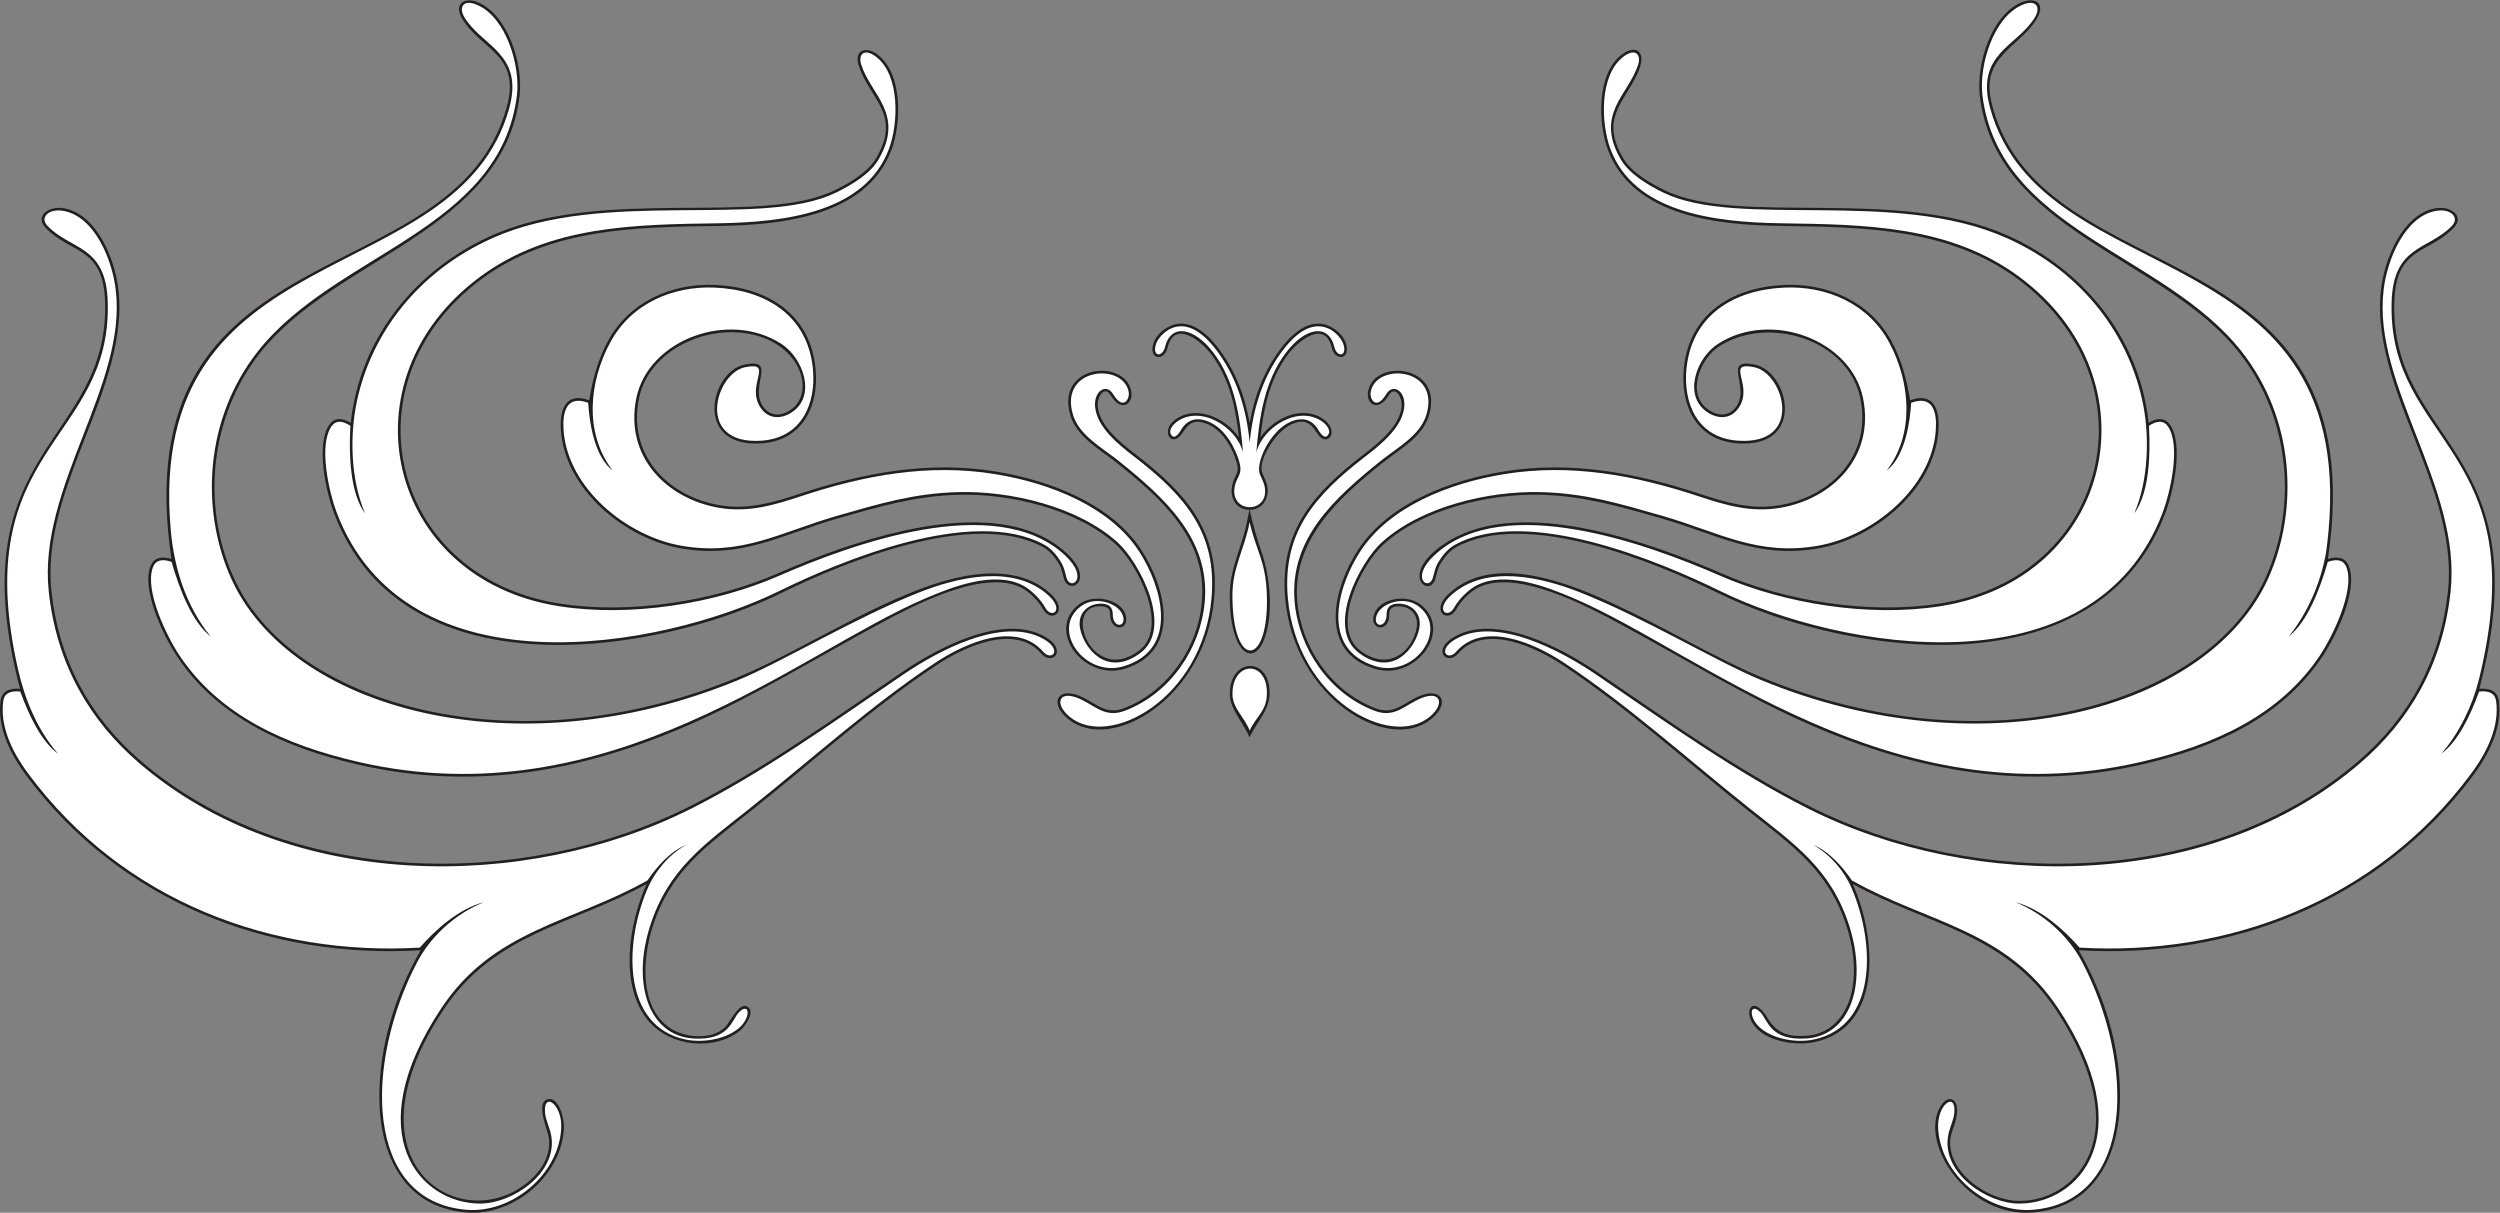
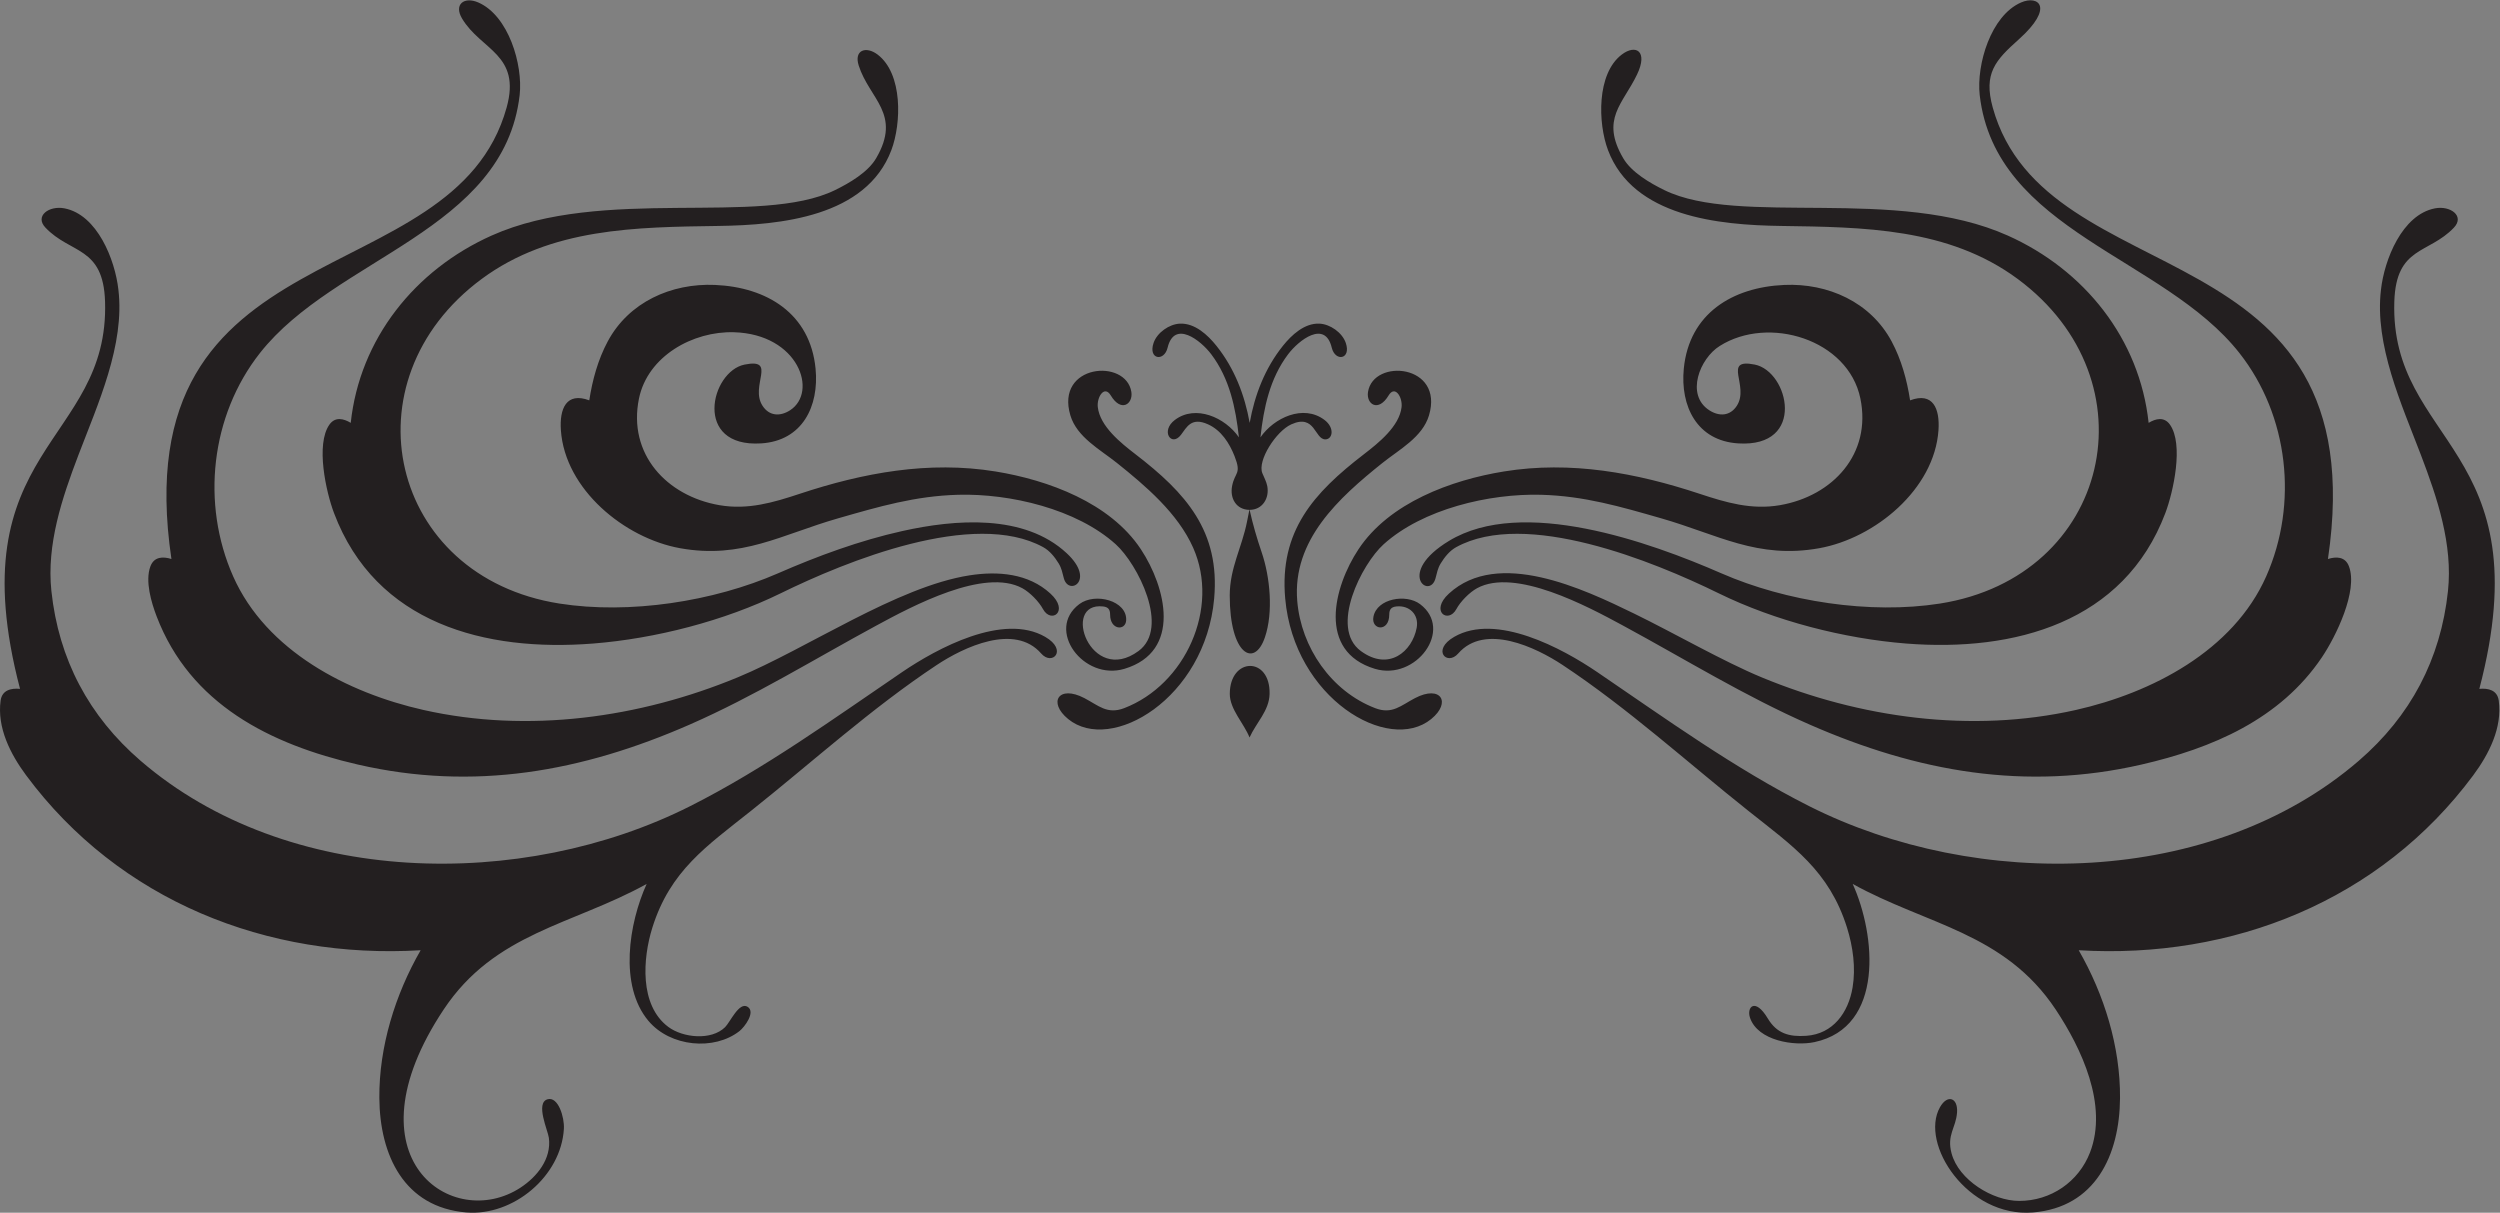
<svg xmlns="http://www.w3.org/2000/svg" viewBox="0 0 718.333 348.453" height="348.453" width="718.333" xml:space="preserve" id="svg2" version="1.1">
  <rect x="0" y="0" width="718.333" height="348.453" fill="#808080" stroke="none" />
  <defs id="defs6" />
  <g transform="matrix(1.333,0,0,-1.333,0,348.453)" id="g10">
    <g transform="scale(0.1)" id="g12">
      <path id="path14" style="fill:#231f20;fill-opacity:1;fill-rule:evenodd;stroke:none" d="m 2693.1,1515.04 c -28.08,0.37 -42.4,24.51 -37.28,51.25 5.92,30.96 20.93,24.84 5.28,64.59 -11.01,27.95 -28.68,55.58 -56.96,68.41 -36.55,16.58 -46.17,-6.46 -58.63,-22.69 -20.49,-26.68 -44.64,8.38 -12.99,32.27 44.46,33.56 108.25,5.54 138.02,-37.56 -6.98,63.56 -20.1,126.66 -59.56,178.99 -22.84,30.29 -79.58,74.83 -94.16,14.29 -7.43,-30.8 -42.29,-25.38 -30.27,10.16 7.56,22.32 33.73,40.76 57.08,41.69 32.1,1.26 59.65,-24.35 78.35,-47.69 38.88,-48.54 60.98,-106 71.77,-166.26 10.77,60.26 32.86,117.71 71.75,166.26 18.71,23.34 46.26,48.95 78.35,47.69 23.36,-0.93 49.53,-19.37 57.09,-41.69 12.02,-35.54 -22.85,-40.96 -30.28,-10.16 -14.57,60.54 -71.31,16 -94.16,-14.29 -39.45,-52.32 -52.57,-115.42 -59.56,-178.98 29.2,42.23 92.45,71.94 138.02,37.55 22.49,-16.97 17.77,-41.78 1.93,-41.93 -23.37,-0.21 -21.68,55.88 -73.55,32.35 -32.89,-14.93 -73.31,-78.24 -62.3,-105.22 3.71,-9.11 8.76,-18.05 10.62,-27.78 5.01,-26.13 -10.38,-51.25 -38.07,-51.25 7.13,-31.88 15.39,-60.41 25.96,-91.38 18.15,-53.14 25.59,-129.3 6.95,-183.69 -22.82,-66.63 -75.74,-36.73 -75.74,90.31 0,59.4 26.01,102.87 37.24,159.22 l 5.1,25.54 z m 1424.17,236.06 c 49.45,18.53 64.4,-17.99 61.2,-64.37 -8.8,-127.6 -137.23,-232.78 -256.83,-254.34 -133.09,-24 -218.57,29.35 -340.79,64.4 -88.19,25.28 -166.16,48.24 -258.83,50.75 -111.56,3.02 -255.22,-30.52 -339.66,-106.81 -46.96,-42.43 -117.28,-179.78 -49.04,-229.96 60.39,-44.4 110.75,-1.08 120.37,49.93 5.44,28.81 -15.98,49.3 -44.08,46.1 -10.96,-1.25 -15.03,-6.64 -15.03,-17.54 0,-38.65 -39.67,-33.55 -34.09,-4.59 7.62,39.5 70.38,49.76 100.41,27.24 73.51,-55.11 -8.93,-166.17 -97.31,-139.5 -124.23,37.48 -89.23,176.16 -35.36,257.64 66.29,100.3 199.95,149.33 313.7,167.79 143.64,23.29 284.91,-2.89 421.49,-48.11 57.43,-19.02 112.15,-35.18 173.39,-24.57 113.88,19.74 197.88,110.47 173.31,229.96 -26.26,127.67 -198.07,179.61 -303.12,113.23 -42.83,-26.61 -74.39,-105.23 -22.46,-138.7 21.18,-13.65 44.76,-12.69 59.3,9.78 27.85,43.04 -32.52,102.98 38.54,88.79 73.54,-14.68 111.78,-179.29 -35.72,-169.9 -88.87,5.66 -125.05,80.11 -117.18,161.12 11.56,118.86 104.92,175.61 216.78,180.44 93.92,4.05 185.8,-36.81 231.32,-121.92 20.89,-39.05 33.02,-83.12 39.69,-126.86 z m -2847.07,0 c 6.69,43.74 18.81,87.81 39.7,126.86 45.51,85.11 137.4,125.97 231.32,121.92 111.85,-4.83 205.23,-61.58 216.77,-180.44 7.89,-81.01 -28.3,-155.46 -117.17,-161.12 -147.5,-9.39 -109.26,155.22 -35.71,169.9 71.05,14.19 10.68,-45.75 38.53,-88.79 14.54,-22.47 38.12,-23.43 59.29,-9.78 60.91,39.25 18.77,164.03 -120.68,168.26 -88.33,2.68 -186.07,-51.32 -204.89,-142.79 -24.57,-119.49 59.42,-210.22 173.31,-229.96 61.23,-10.61 115.96,5.55 173.39,24.57 136.58,45.22 277.85,71.4 421.48,48.11 113.77,-18.46 247.41,-67.49 313.71,-167.79 53.86,-81.48 88.86,-220.16 -35.36,-257.64 -88.38,-26.67 -170.82,84.39 -97.3,139.5 34.08,25.56 103.21,7.28 100.93,-34.97 -1.23,-23.07 -34.62,-21.33 -34.62,12.32 0,10.9 -4.07,16.29 -15.03,17.54 -91.53,10.42 -27.17,-172.1 76.29,-96.03 68.25,50.18 -2.08,187.53 -49.04,229.96 -84.43,76.29 -228.1,109.83 -339.66,106.81 -92.67,-2.51 -170.64,-25.47 -258.83,-50.75 -122.22,-35.05 -207.7,-88.4 -340.79,-64.4 -119.6,21.56 -248.02,126.74 -256.82,254.34 -3.22,46.38 11.74,82.9 61.18,64.37 z m 1177.3,-116.13 c 108.76,-83.62 182.55,-165.79 169.68,-310.97 -19.07,-215.09 -222.3,-335.223 -314.7,-259.88 -44.12,35.98 -20.72,74.13 34.76,45.22 30.59,-15.95 49.28,-35.79 85.86,-21.77 131.93,50.59 206.66,215.56 148.76,345.91 -32.96,74.18 -102.26,133.07 -164.41,182.77 -36.02,28.81 -86.19,55.38 -100.22,102.43 -32.97,110.57 119.96,123.57 131.48,50.5 4.02,-25.53 -21.79,-45.19 -44.39,-7.54 -13.75,22.92 -30.36,-3.64 -27.98,-25.04 4.62,-41.6 50.05,-77.72 81.16,-101.63 z M 906.715,565.77 C 576.379,546.035 257.02,672.207 56.277,942.93 22.543,988.418 -6.621,1045.5 1.312,1103.85 c 3.105,22.81 22.77,27.2 41.879,25.34 -136.75,521.06 193.016,527.59 183.254,834.83 -3.804,119.77 -74.039,101.92 -128.523,159.44 -23.676,25 7.652,47.89 40.933,41.5 71.079,-13.66 109.196,-111.3 116.317,-175.07 14.433,-119.01 -44.629,-247.71 -86.164,-356.8 -35.231,-92.52 -68.91,-192.55 -58.223,-292.98 C 126.445,1193 191.527,1070.3 303.059,974.188 619.645,701.379 1126.26,694.109 1487.83,876.434 c 159.86,80.617 308.75,188.226 456.58,288.796 76.01,51.71 217.98,128.13 308.37,76.14 49.71,-28.58 15.43,-63.43 -8.46,-36 -57.25,65.8 -166.88,13.85 -225.34,-24.9 -141.15,-93.56 -267.82,-208.997 -400.2,-314.298 -95.83,-76.231 -174.23,-128.867 -212.71,-252.051 -20.53,-65.711 -28.16,-166.707 34.34,-213.527 31.55,-23.621 92.8,-29.949 122.55,-0.653 11.1,10.938 30.22,55.508 48.59,43.848 17.83,-11.301 -6.71,-43.789 -17.65,-52.344 -54.38,-42.519 -148.81,-34.316 -196.23,22.118 -63.74,75.859 -42.3,210.187 -3.76,295.128 C 1234.69,620.449 1066.64,603.996 956.273,437.891 742.555,116.27 975.914,-41.602 1121.9,54.004 c 35.81,23.457 67.09,62.121 61.21,107.391 -2.06,15.89 -29.54,75.324 -2.9,83.097 22.85,6.672 36.72,-38.582 35.27,-63.672 C 1209.55,78.555 1106.33,-7.734 1005.09,0.594 871.188,11.609 818.563,123.816 817.688,247.266 c -0.793,110.488 34.125,223.093 89.027,318.504 z m -537.199,843.32 c -106.293,720.92 608.254,561.36 722.514,973.07 31.93,115.06 -55.18,123.46 -96.01,191.88 -18.317,30.69 4.59,47.92 34.96,34.69 65.3,-28.44 96.42,-133.93 89.18,-199.57 -33.82,-292.8 -397.609,-349.86 -559.906,-556.17 -106.207,-135 -127,-324.89 -57.68,-481.31 71.199,-160.66 246.766,-251.16 410.364,-288.01 225.102,-50.69 465.382,-17.29 677.002,70.25 149.48,61.82 343.65,195.67 500.17,219.99 61.14,9.49 126.62,4.29 174.17,-39.37 41.6,-38.2 1.43,-65.81 -16.14,-33.27 -8.79,16.26 -28.25,36.01 -44.42,44.83 -82,44.76 -237.49,-38.68 -314.97,-80.62 -133.61,-72.34 -262.73,-152.25 -402.21,-213.34 C 1254.47,950.5 1021.68,908.41 771.234,966.063 582.129,1009.6 409.906,1096.19 337.559,1285.64 c -11.465,30.03 -25.118,76.06 -13.383,107.54 7.914,21.24 27.371,21.59 45.34,15.91 z m 386.504,293.48 c 19.41,181.16 138.375,329.7 303.49,403.64 239.87,107.42 578.85,19.05 740.42,98.06 30.88,15.1 71,38.43 88.7,68.78 55.67,95.5 -14.68,127.43 -37.7,199.9 -10.54,33.19 15.87,42.39 40.8,23.46 54.49,-41.37 51.45,-148.18 29.6,-206.07 -54.35,-143.91 -239.33,-161.33 -371.84,-163.31 -177.83,-2.67 -361.82,-3.74 -511.29,-114.33 -296.391,-219.29 -199.415,-641.93 167.68,-699.65 150.75,-23.69 331.86,4.33 471.17,65.19 85.88,37.51 176.33,70.72 267.87,91.11 113.19,25.22 262.64,37.8 354.64,-48.01 62.92,-58.69 4,-92.45 -6.37,-53.89 -3.09,11.52 -4.72,21.56 -11.1,31.97 -8.37,13.63 -19.25,27.4 -33.46,35.21 -149.35,82.01 -424.74,-30.24 -565.96,-99.53 -120.94,-59.33 -270.21,-97.67 -404.17,-108.24 -232.06,-18.3 -468.359,42.5 -558.516,281.33 -17.203,45.58 -39.972,148.2 -9.828,190.65 12.387,17.45 30.657,12.95 45.864,3.73 z m 2183.96,-67.6 c 31.11,23.91 76.54,60.03 81.16,101.63 2.38,21.4 -14.23,47.96 -27.98,25.04 -22.32,-37.19 -48.52,-18.7 -44.39,7.54 11.52,73.07 164.45,60.07 131.48,-50.5 -14.03,-47.05 -64.2,-73.62 -100.22,-102.43 -94.43,-75.51 -194.65,-166.36 -183.77,-297.57 8.3,-100.18 73.21,-194.72 168.13,-231.11 36.57,-14.02 55.26,5.82 85.86,21.77 55.47,28.91 78.87,-9.24 34.75,-45.22 -92.4,-75.343 -295.64,44.79 -314.71,259.88 -12.87,145.18 60.93,227.35 169.69,310.97 z M 4480.76,565.77 c 54.9,-95.411 89.83,-208.016 89.04,-318.504 C 4568.92,123.816 4516.29,11.609 4382.39,0.594 4241.11,-11.027 4137.06,148.934 4181.82,227.645 c 16.03,28.203 39.01,20.234 36.66,-11.766 -2.46,-33.332 -22.51,-47.981 -11.83,-87.91 15.36,-57.383 88.36,-102.453 145.71,-102.52 68.18,-0.078 128.35,40.996 152.85,104.707 39.11,101.719 -18.36,224.004 -74,307.735 -110.38,166.105 -278.42,182.558 -437.64,270.8 49.94,-110.058 68.57,-308.691 -82.31,-340.918 -43.63,-9.316 -121.9,2.793 -138.96,52.188 -7.96,23.027 10.68,44.844 38.25,-1.258 19.27,-32.219 45.67,-39.953 82.88,-37.375 57.82,4.012 90.81,49.961 99.9,104.305 7.08,42.328 0.79,87.824 -11.91,128.488 -38.48,123.184 -116.89,175.82 -212.72,252.051 -132.37,105.301 -259.05,220.738 -400.19,314.298 -58.46,38.75 -168.1,90.7 -225.36,24.9 -23.87,-27.43 -58.16,7.42 -8.45,36 90.39,51.99 232.36,-24.43 308.37,-76.14 147.83,-100.57 296.73,-208.179 456.58,-288.796 361.57,-182.325 868.18,-175.055 1184.78,97.754 111.52,96.112 176.61,218.812 192.26,365.922 10.7,100.47 -22.94,200.32 -58.22,292.98 -41.54,109.09 -100.59,237.79 -86.17,356.77 7.13,63.8 45.25,161.44 116.33,175.1 33.28,6.39 64.6,-16.5 40.93,-41.5 -54.48,-57.52 -124.72,-39.67 -128.52,-159.44 -9.77,-307.24 320.01,-313.77 183.25,-834.83 19.11,1.86 38.77,-2.53 41.87,-25.34 7.94,-58.35 -21.23,-115.432 -54.96,-160.92 C 5130.46,672.207 4811.11,546.035 4480.76,565.77 Z m 537.21,843.32 c 17.97,5.68 37.42,5.33 45.34,-15.91 19.82,-53.15 -28.35,-151.34 -58.29,-195.86 -90.01,-133.82 -236.5,-196.21 -388.78,-231.257 -250.43,-57.653 -483.23,-15.563 -715.3,86.077 -139.48,61.09 -268.6,141 -402.22,213.34 -77.46,41.94 -232.96,125.38 -314.96,80.62 -16.16,-8.82 -35.63,-28.57 -44.41,-44.83 -17.58,-32.54 -57.75,-4.93 -16.15,33.27 105.99,97.32 289.35,10.44 399.37,-43.15 84.77,-41.28 192.53,-103.37 274.97,-137.47 211.62,-87.54 451.89,-120.94 677,-70.25 163.6,36.85 339.17,127.35 410.37,288.01 69.32,156.42 48.52,346.31 -57.68,481.31 -163,207.21 -525.99,262.46 -559.92,556.21 -7.22,65.6 23.89,171.09 89.19,199.53 37.23,16.22 72.57,-10.17 -4.98,-79.59 -50.31,-45.03 -76.54,-73.2 -56.07,-146.98 114.16,-411.33 828.8,-252.24 722.52,-973.07 z m -386.51,293.48 c 15.21,9.22 33.47,13.72 45.86,-3.73 30.15,-42.45 7.38,-145.07 -9.82,-190.65 -89.17,-236.21 -325.52,-299.71 -558.52,-281.33 -133.96,10.57 -283.23,48.91 -404.17,108.24 -141.22,69.29 -416.61,181.54 -565.95,99.53 -14.22,-7.81 -25.1,-21.58 -33.46,-35.21 -6.38,-10.41 -8.02,-20.45 -11.11,-31.97 -12.51,-46.55 -85.74,10.91 29.05,80.67 157.84,95.91 432.53,-2.36 587.09,-69.88 139.3,-60.86 320.42,-88.88 471.17,-65.19 367.1,57.72 464.08,480.36 167.69,699.65 -149.49,110.59 -333.47,111.66 -511.3,114.33 -132.51,1.98 -317.49,19.4 -371.84,163.31 -21.85,57.89 -24.89,164.7 29.6,206.07 30.29,22.99 57.15,7.51 33.01,-42.87 -30.65,-63.99 -79.26,-95.83 -29.9,-180.49 17.69,-30.35 57.81,-53.68 88.69,-68.78 161.57,-79.01 500.56,9.36 740.43,-98.06 165.11,-73.94 284.07,-222.48 303.48,-403.64 z M 2736.63,1118.09 c -0.87,-36.23 -29.06,-62.07 -43.19,-93.71 -12.14,30.44 -42.59,60.8 -42.59,93.85 0,79.79 87.74,81.24 85.78,-0.14 v 0" />
-       <path id="path16" style="fill:#ffffff;fill-opacity:1;fill-rule:evenodd;stroke:none" d="m 2730.78,1330.28 c 4.58,-156 -74.26,-159.77 -74.26,0 0,61.3 24.72,95.81 37.13,158.1 13.82,-61.82 34.92,-82.75 37.13,-158.1 z m 278.18,-17.76 c 27.5,3.13 57.32,-16.19 50.4,-52.89 -7.9,-41.84 -56.67,-107 -129.46,-53.5 -73.85,54.3 2.23,196.98 48.6,238.87 85.2,76.99 229.92,111.38 343.67,108.3 94.92,-2.57 167.74,-24.45 260.27,-50.98 122.57,-35.14 206.24,-88.06 338.17,-64.27 116.82,21.07 243.48,124.04 252.1,249.08 2.66,38.41 -6.15,76.08 -53.08,58.71 -2.36,-38.21 -11.9,-114.45 -52.81,-146.14 61.27,80 50.44,191.87 5.68,275.55 -45.49,85.05 -135.82,122.77 -226,118.88 -109.03,-4.71 -200.02,-59.39 -211.29,-175.25 -7.15,-73.66 23.22,-149.17 111.81,-154.81 142.51,-9.07 98.51,145.66 34.22,158.5 -63.77,12.74 -1.1,-37.65 -32.57,-86.27 -17.75,-27.43 -45.96,-25.21 -67.24,-11.49 -55.49,35.76 -24.35,119.31 22.52,148.42 113.27,72.79 286.07,8.19 311.8,-116.94 25.92,-126.01 -64.73,-217.18 -177.96,-236.8 -63.11,-10.94 -119.22,5.9 -176.19,24.77 -135.94,45.01 -275.08,71.19 -418.74,47.89 -121.75,-19.75 -247.61,-71.15 -309.82,-165.27 -48.72,-73.68 -90.42,-211.96 32.21,-248.96 84.19,-25.39 159.06,79.26 92.19,129.39 -35.25,26.43 -93.44,1.97 -91.74,-30.06 0.85,-15.79 23.12,-13.77 23.12,12.01 0,14.38 6.75,21.74 20.14,23.26 z m -630.44,0 c -27.5,3.13 -57.32,-16.19 -50.39,-52.89 7.89,-41.84 56.67,-107 129.45,-53.5 73.85,54.3 -2.23,196.98 -48.6,238.87 -85.2,76.99 -229.92,111.38 -343.67,108.3 -94.92,-2.57 -167.74,-24.45 -260.27,-50.98 -122.57,-35.14 -206.24,-88.06 -338.18,-64.27 -116.81,21.07 -243.47,124.04 -252.1,249.08 -2.65,38.41 6.16,76.08 53.09,58.7 2.37,-38.2 11.9,-114.44 52.81,-146.13 -62.3,81.36 -50.62,191.52 -5.68,275.55 45.49,85.05 135.82,122.77 225.99,118.88 109.04,-4.71 200.04,-59.39 211.3,-175.25 7.16,-73.66 -23.22,-149.17 -111.82,-154.81 -142.5,-9.07 -98.5,145.66 -34.22,158.5 63.78,12.74 1.11,-37.65 32.57,-86.27 17.76,-27.43 45.97,-25.21 67.25,-11.49 55.49,35.76 24.34,119.31 -22.51,148.42 -113.27,72.79 -286.08,8.19 -311.82,-116.94 -25.92,-126.01 64.74,-217.18 177.97,-236.8 63.12,-10.94 119.21,5.9 176.19,24.77 135.94,45.01 275.09,71.19 418.74,47.89 121.75,-19.75 247.61,-71.15 309.83,-165.27 48.7,-73.68 90.41,-211.96 -32.22,-248.96 -84.19,-25.39 -159.06,79.26 -92.19,129.39 35.25,26.43 93.44,1.97 91.73,-30.06 -0.85,-15.79 -23.11,-13.77 -23.11,12.01 0,14.38 -6.76,21.74 -20.14,23.26 z m 65.47,317.89 c 111.48,-85.71 179.86,-165.97 167.46,-305.91 -19.23,-216.88 -220.3,-325.242 -305.32,-255.91 -35.77,29.16 -23.83,62.88 28.45,35.64 31.2,-16.26 51.26,-37.11 90.58,-22.04 98.27,37.69 163.44,135.11 171.8,236.01 11.05,133.34 -84.62,221.55 -185.91,302.55 -35.84,28.66 -84.92,54.7 -98.3,99.57 -30.68,102.86 110.03,112.92 120.27,47.96 2.28,-14.47 -11.98,-39.96 -33.76,-3.67 -14.46,24.09 -42.55,6.49 -38.65,-28.65 4.82,-43.33 49.76,-79.71 83.38,-105.55 z M 249.453,1989.21 C 274.387,1783.56 81.144,1564.14 105.059,1339.5 122.051,1179.88 195.391,1059.36 299.297,969.824 621.762,691.941 1132.57,690.84 1490.43,871.297 c 152.58,76.945 298.08,180.913 457.23,289.183 72.44,49.29 213.89,126.72 302.25,75.9 41,-23.58 17.14,-48.34 -1.24,-27.23 -57.19,65.73 -164.02,21.76 -232.88,-23.89 -138.13,-91.56 -267.43,-208.651 -400.6,-314.576 -95.78,-76.192 -175.49,-129.59 -214.62,-254.844 -38.7,-123.887 -1.49,-233.692 93.09,-240.254 78.79,-5.469 83.76,40.703 99.07,56.309 23.47,23.914 27.42,-12.606 -2.38,-35.911 -29.38,-22.976 -77.44,-30.144 -112.93,-22.574 -134.59,28.758 -133.01,202.137 -82.79,322.438 16.7,40.039 46.5,75.429 84.41,97.199 -34.88,-14.484 -63.97,-48.274 -83.33,-76.738 C 1233.46,624.766 1064.45,611.094 951.477,441.086 770.289,168.426 905.902,19.543 1035.13,19.688 c 68.94,0.086 163.92,63.738 153.69,142.45 -2.63,20.238 -12.77,36.437 -14.07,54.16 -3.37,45.863 38.02,17.168 34.98,-35.145 C 1203.96,81.711 1103.15,-1.691 1005.57,6.34 784.781,24.504 784.68,321.496 899.34,540.32 929.234,597.402 983.645,645.645 1043.52,669.512 988.246,655.301 937.805,608.965 904.871,571.445 588.816,553.016 266.719,668.797 60.906,946.355 23.18,997.234 -0.051,1051.1 7.02,1103.07 c 2.215,16.27 15.145,22.82 36.742,20.29 19.035,-53.02 46.102,-108.28 81.383,-133.958 -44.254,50.648 -71.168,115.708 -85.997,180.618 -110.359,483.02 202.723,489.83 193.059,794.18 -3.887,122.4 -79.894,110.21 -130.105,163.23 -17.008,17.96 3.07,38.14 35.671,31.87 66.918,-12.86 104.582,-106.54 111.68,-170.09 z m 864.987,420.63 C 1079.11,2117.18 722.852,2069 555.727,1856.55 440.234,1709.75 432.66,1515.21 497.305,1369.34 623.023,1085.68 1111.63,949.813 1592.14,1148.59 c 96.6,39.96 248.88,133.02 389.54,188.64 81.51,32.23 203.62,62.02 278.7,-6.94 34.85,-32 6.13,-50.91 -7.18,-26.29 -9.87,18.29 -30.7,38.42 -46.72,47.16 -62.85,34.3 -155.51,-2.99 -211.44,-26.81 C 1720.82,1207.55 1314.61,846.883 772.527,971.672 611.934,1008.64 472.969,1073.08 387.234,1200.54 c -25.902,38.51 -76.574,139.89 -57.664,190.63 5.778,15.5 19.789,18.97 40.297,11.76 17.121,-60.07 44.543,-129.91 84.192,-160.85 -52.598,64.41 -78.746,146.87 -85.93,228.41 -56.953,646.06 618.184,509.17 729.451,910.12 32.76,118.08 -59.16,133.63 -96.61,196.38 -12.716,21.31 -2.716,39.71 27.71,26.46 62.47,-27.21 92.77,-130.05 85.76,-193.61 z m 801.5,-117.46 c -50.79,-134.5 -218.82,-157.38 -366.54,-159.59 -181.86,-2.73 -364.6,-4.46 -514.63,-115.47 -300.649,-222.43 -201.723,-651.48 170.21,-709.96 153.78,-24.18 336.34,5.29 474.38,65.6 151.69,66.26 466.99,183.42 616.27,44.17 54.05,-50.42 11.05,-77.68 3.12,-48.18 -3.38,12.62 -4.74,22.03 -11.76,33.48 -9.02,14.71 -20.55,28.98 -35.6,37.24 -155.45,85.37 -443.41,-36.67 -571.26,-99.4 -256.37,-125.77 -806.239,-223.48 -954.759,169.95 -15.465,40.99 -39.746,144.12 -10.516,185.29 8.997,12.68 22.86,12.32 40.422,0.74 -3.476,-61.35 -0.875,-145.38 31.856,-189 -31.289,71.72 -33.957,167.77 -17.324,244.2 30.875,141.66 128.449,276.25 292.051,349.51 240.5,107.69 579.39,19.3 740.6,98.14 32.44,15.86 72.87,39.71 91.15,71.05 57.31,98.31 -16.39,139.05 -37.19,204.55 -7.1,22.34 6.36,36.45 31.82,17.12 52.15,-39.59 48.64,-143.98 27.7,-199.44 z M 2943.5,1630.41 c -111.49,-85.71 -179.87,-165.97 -167.46,-305.91 19.23,-216.88 220.3,-325.242 305.32,-255.91 35.76,29.16 23.82,62.88 -28.46,35.64 -31.2,-16.26 -51.27,-37.11 -90.58,-22.04 -98.27,37.69 -163.43,135.11 -171.8,236.01 -11.06,133.34 84.62,221.55 185.92,302.55 35.83,28.66 84.91,54.7 98.29,99.57 30.67,102.86 -110.02,112.92 -120.27,47.96 -2.27,-14.47 11.98,-39.96 33.76,-3.67 14.46,24.09 42.55,6.49 38.66,-28.65 -4.82,-43.33 -49.77,-79.71 -83.38,-105.55 z m 2194.53,358.8 c -24.93,-205.65 168.31,-425.07 144.39,-649.71 -16.99,-159.62 -90.33,-280.14 -194.24,-369.676 -322.46,-277.883 -833.27,-278.984 -1191.12,-98.527 -152.59,76.945 -298.1,180.913 -457.24,289.183 -72.44,49.29 -213.89,126.72 -302.25,75.9 -41,-23.58 -17.14,-48.34 1.24,-27.23 57.19,65.73 164.01,21.76 232.88,-23.89 138.13,-91.56 267.43,-208.651 400.6,-314.576 95.78,-76.192 175.49,-129.59 214.62,-254.844 38.7,-123.887 1.49,-233.692 -93.08,-240.254 -78.8,-5.469 -83.76,40.703 -99.08,56.309 -23.46,23.914 -27.43,-12.606 2.38,-35.911 29.39,-22.976 77.44,-30.144 112.93,-22.574 135.71,28.992 132.98,205.035 81.52,325.438 -16.5,38.672 -46.53,73.183 -83.13,94.199 34.87,-14.484 63.95,-48.274 83.32,-76.738 162.25,-91.543 331.27,-105.215 444.24,-275.223 181.18,-272.66 45.56,-421.543 -83.65,-421.399 -68.95,0.086 -163.92,63.738 -153.7,142.45 2.63,20.238 12.78,36.437 14.07,54.16 3.38,45.863 -38.01,17.168 -34.98,-35.145 5.77,-99.441 106.57,-182.843 204.16,-174.812 221.1,18.18 220.89,315.973 105.75,534.89 -29.78,56.622 -84.32,104.618 -143.7,128.282 55.27,-14.211 105.72,-60.547 138.65,-98.067 316.05,-18.429 638.15,97.352 843.96,374.91 37.73,50.879 60.96,104.745 53.89,156.715 -2.22,16.27 -15.14,22.82 -36.74,20.29 -19.04,-53.02 -46.1,-108.28 -81.38,-133.958 38.24,43.758 67.12,103.328 81.02,159.718 124.31,503.78 -197.88,506.4 -188.09,815.08 3.89,122.4 79.9,110.21 130.11,163.23 17.01,17.96 -3.07,38.14 -35.67,31.87 -66.92,-12.86 -104.58,-106.54 -111.68,-170.09 z m -864.99,420.63 c 35.34,-292.66 391.59,-340.84 558.72,-553.29 115.49,-146.8 123.05,-341.34 58.42,-487.21 -125.73,-283.66 -614.32,-419.527 -1094.84,-220.75 -96.6,39.96 -248.88,133.02 -389.55,188.64 -81.5,32.23 -203.6,62.02 -278.69,-6.94 -34.84,-32 -6.13,-50.91 7.18,-26.29 9.87,18.29 30.71,38.42 46.72,47.16 62.85,34.3 155.52,-2.99 211.44,-26.81 274.22,-116.8 680.43,-477.467 1222.51,-352.678 160.6,36.968 299.56,101.408 385.3,228.868 25.9,38.51 76.58,139.89 57.66,190.63 -5.78,15.5 -19.79,18.97 -40.29,11.76 -17.13,-60.07 -44.55,-129.91 -84.19,-160.85 43.07,52.74 74.21,127.57 82.44,195.34 83.17,683.86 -612.84,535.53 -725.97,943.19 -32.76,118.08 59.16,133.63 96.62,196.38 12.71,21.31 2.71,39.71 -27.72,26.46 -62.47,-27.21 -92.76,-130.05 -85.76,-193.61 z m -801.5,-117.46 c 50.8,-134.5 218.82,-157.38 366.53,-159.59 181.88,-2.73 364.62,-4.46 514.64,-115.47 300.65,-222.43 201.72,-651.48 -170.21,-709.96 -153.78,-24.18 -336.34,5.29 -474.37,65.6 -151.69,66.26 -467,183.42 -616.28,44.17 -54.05,-50.42 -11.06,-77.68 -3.13,-48.18 3.4,12.62 4.75,22.03 11.77,33.48 9.02,14.71 20.56,28.98 35.6,37.24 155.45,85.37 443.4,-36.67 571.27,-99.4 256.36,-125.77 806.23,-223.48 954.75,169.95 15.47,40.99 39.75,144.12 10.52,185.29 -9,12.68 -22.86,12.32 -40.43,0.74 3.48,-61.35 0.87,-145.38 -31.86,-189 29.62,67.88 33.6,160.27 19.65,232.86 -28.05,145.79 -126.4,285.64 -294.36,360.85 -240.5,107.69 -579.39,19.3 -740.61,98.14 -32.43,15.86 -72.87,39.71 -91.14,71.05 -57.32,98.31 16.39,139.05 37.18,204.55 7.09,22.34 -6.36,36.45 -31.82,17.12 -52.15,-39.59 -48.63,-143.98 -27.7,-199.44 z m -810.06,-727.17 c 4.96,25.92 21.93,24.73 4.98,67.78 -11.6,29.45 -30.21,58.06 -59.94,71.55 -19.74,8.95 -42.8,9.74 -58.73,-13.9 -2.79,-4.14 -15.31,-29.16 -24.29,-11.98 -3.33,6.38 1.27,17.14 12.49,25.61 50.37,38.01 129.03,-9.57 143.45,-65.29 -6.53,75.82 -16.88,152.49 -63.87,214.79 -41.21,54.67 -91.86,64.05 -104.36,12.17 -5.51,-22.89 -28.67,-21 -19.21,6.96 4.53,13.38 24.3,36.69 51.86,37.78 27.14,1.07 52.58,-19.25 73.62,-45.54 47.22,-58.94 69.2,-131.24 76.27,-205.42 7.06,74.19 29.02,146.47 76.25,205.42 21.05,26.29 46.48,46.61 73.63,45.54 27.55,-1.09 47.32,-24.4 51.85,-37.78 9.46,-27.96 -13.69,-29.85 -19.21,-6.96 -12.5,51.88 -63.14,42.5 -104.37,-12.17 -46.97,-62.3 -57.33,-138.97 -63.86,-214.79 14.42,55.72 93.09,103.3 143.46,65.29 11.21,-8.47 15.82,-19.23 12.48,-25.61 -8.97,-17.18 -21.49,7.84 -24.28,11.98 -15.94,23.64 -39,22.85 -58.73,13.9 -43.49,-19.73 -75.14,-88.45 -65.28,-112.65 4.34,-10.62 8.63,-17.87 10.32,-26.68 11.33,-59.22 -75.86,-59.22 -64.53,0 z m 69.39,-446.98 c 1.77,73.66 -74.26,72 -74.26,0 0,-30.66 24.72,-47.91 37.13,-79.05 13.82,30.91 36.23,41.36 37.13,79.05 v 0" />
    </g>
  </g>
</svg>